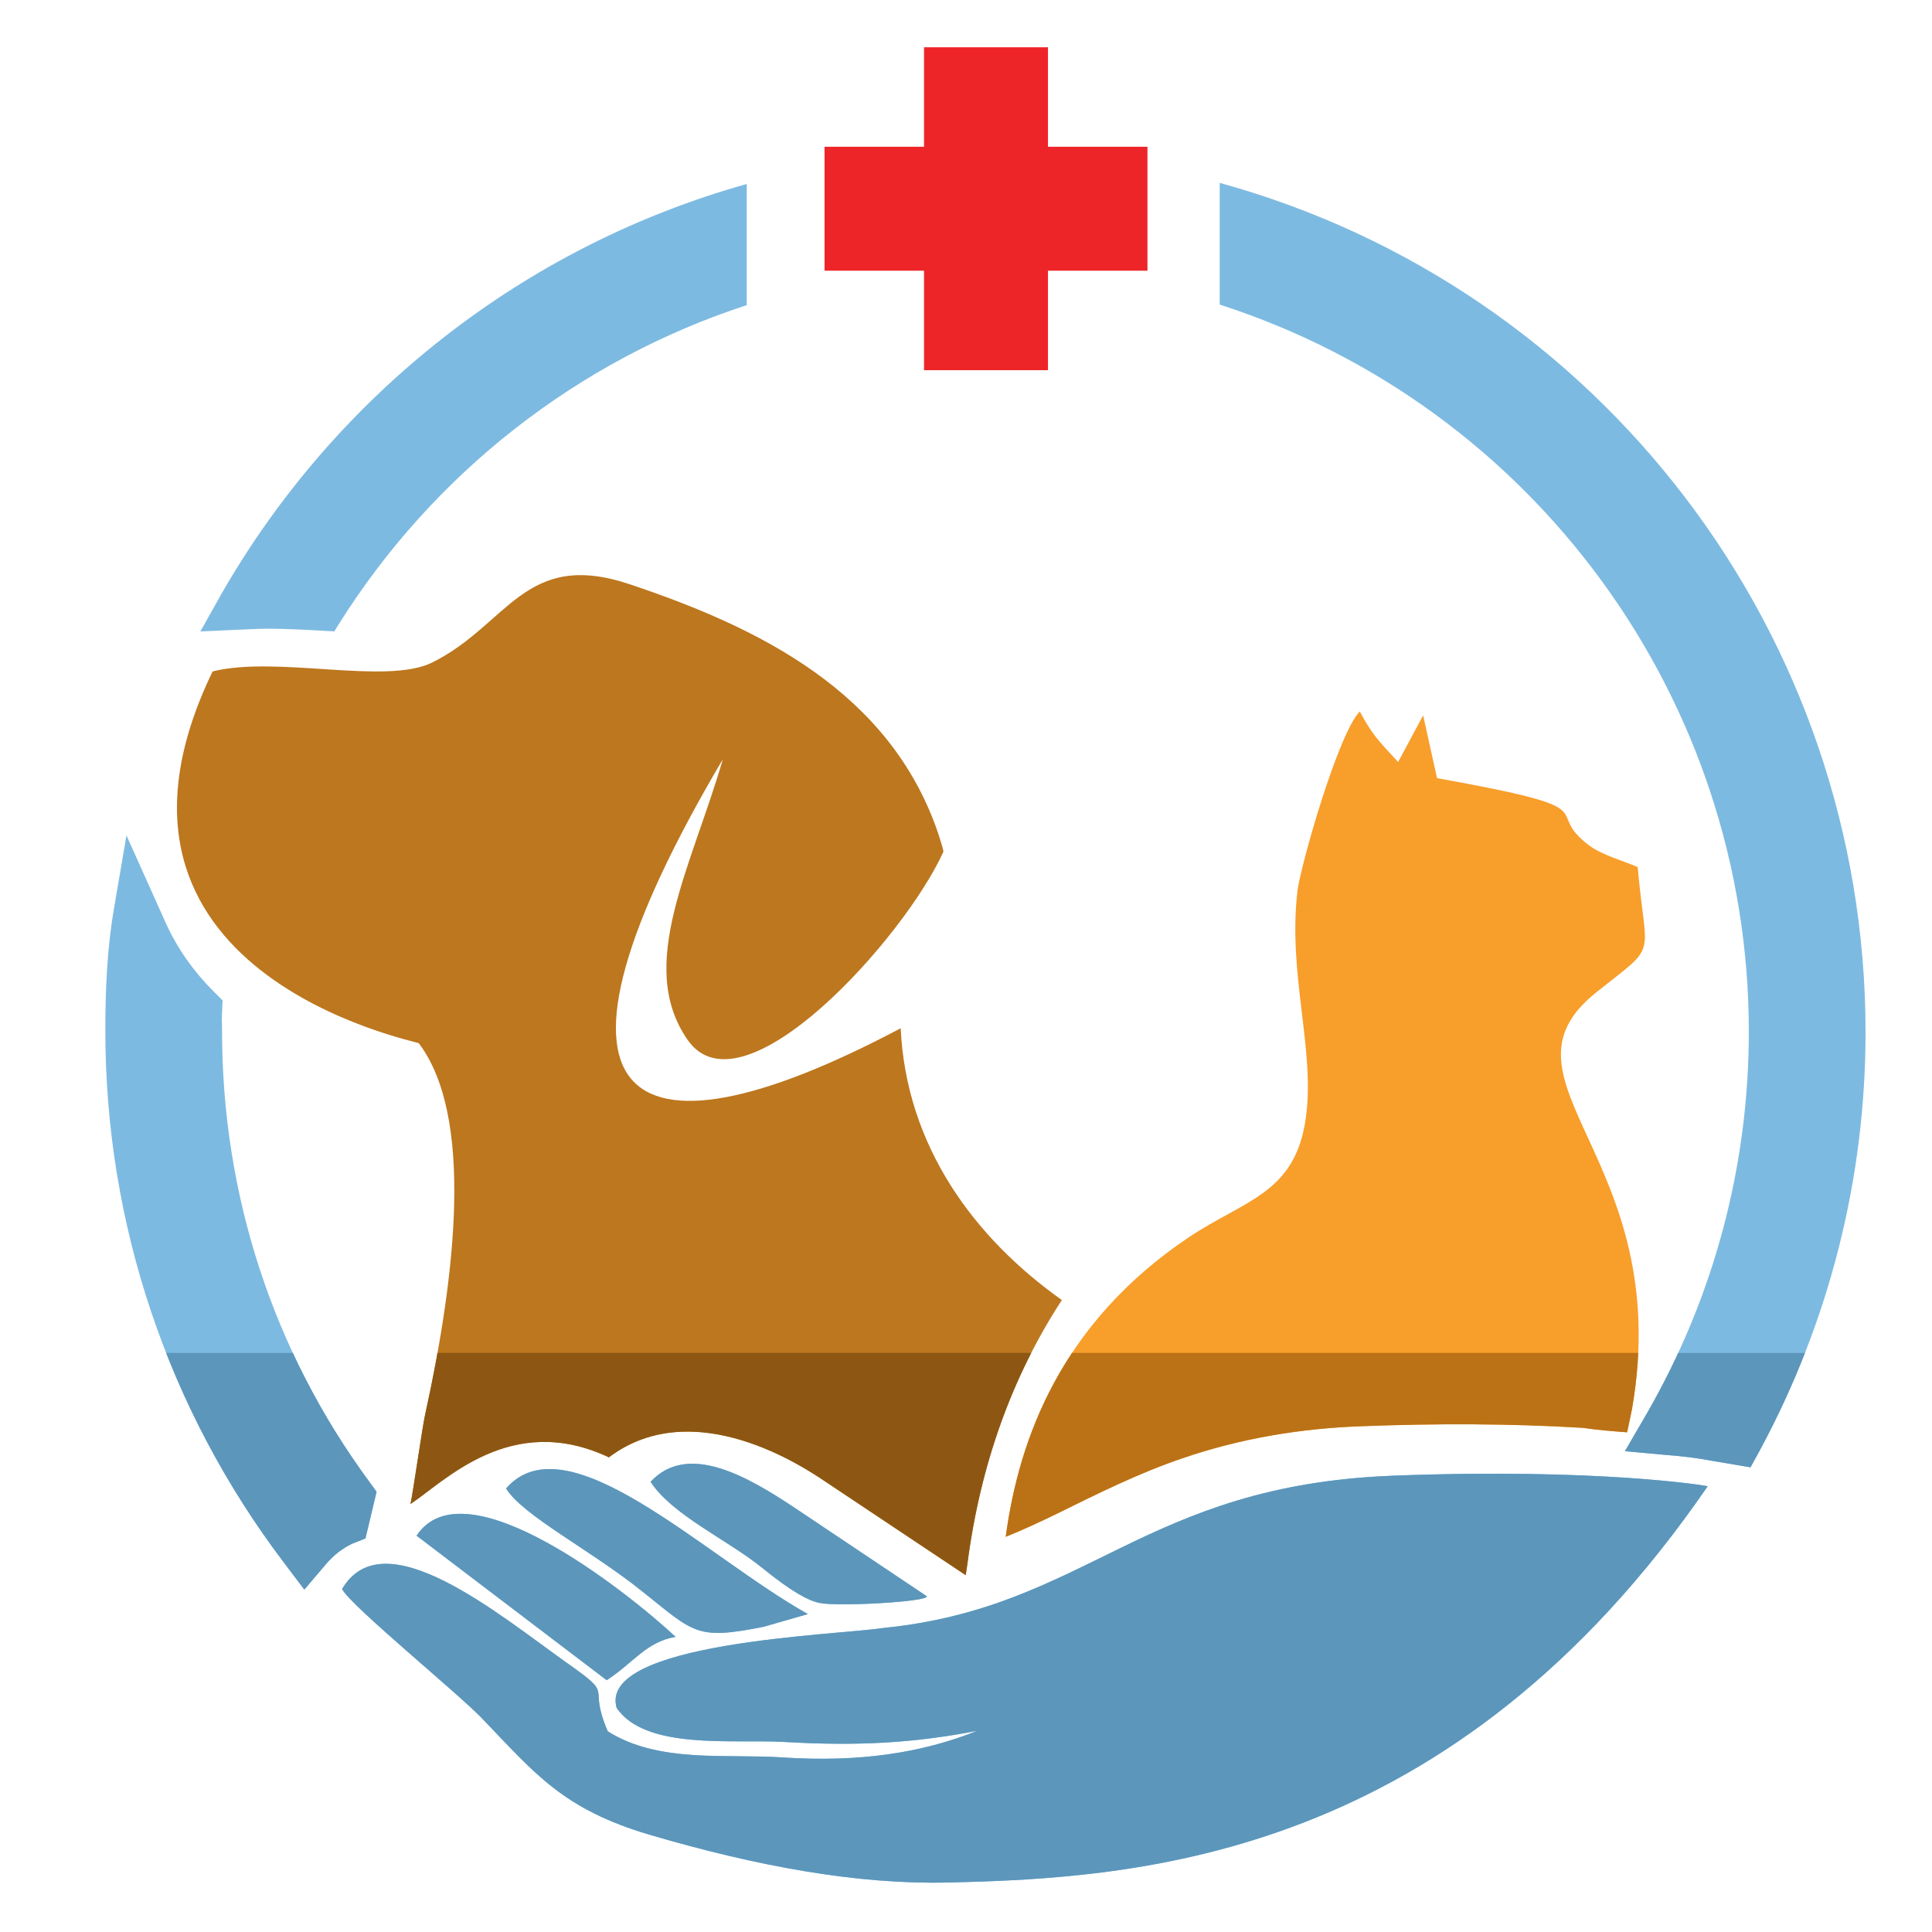
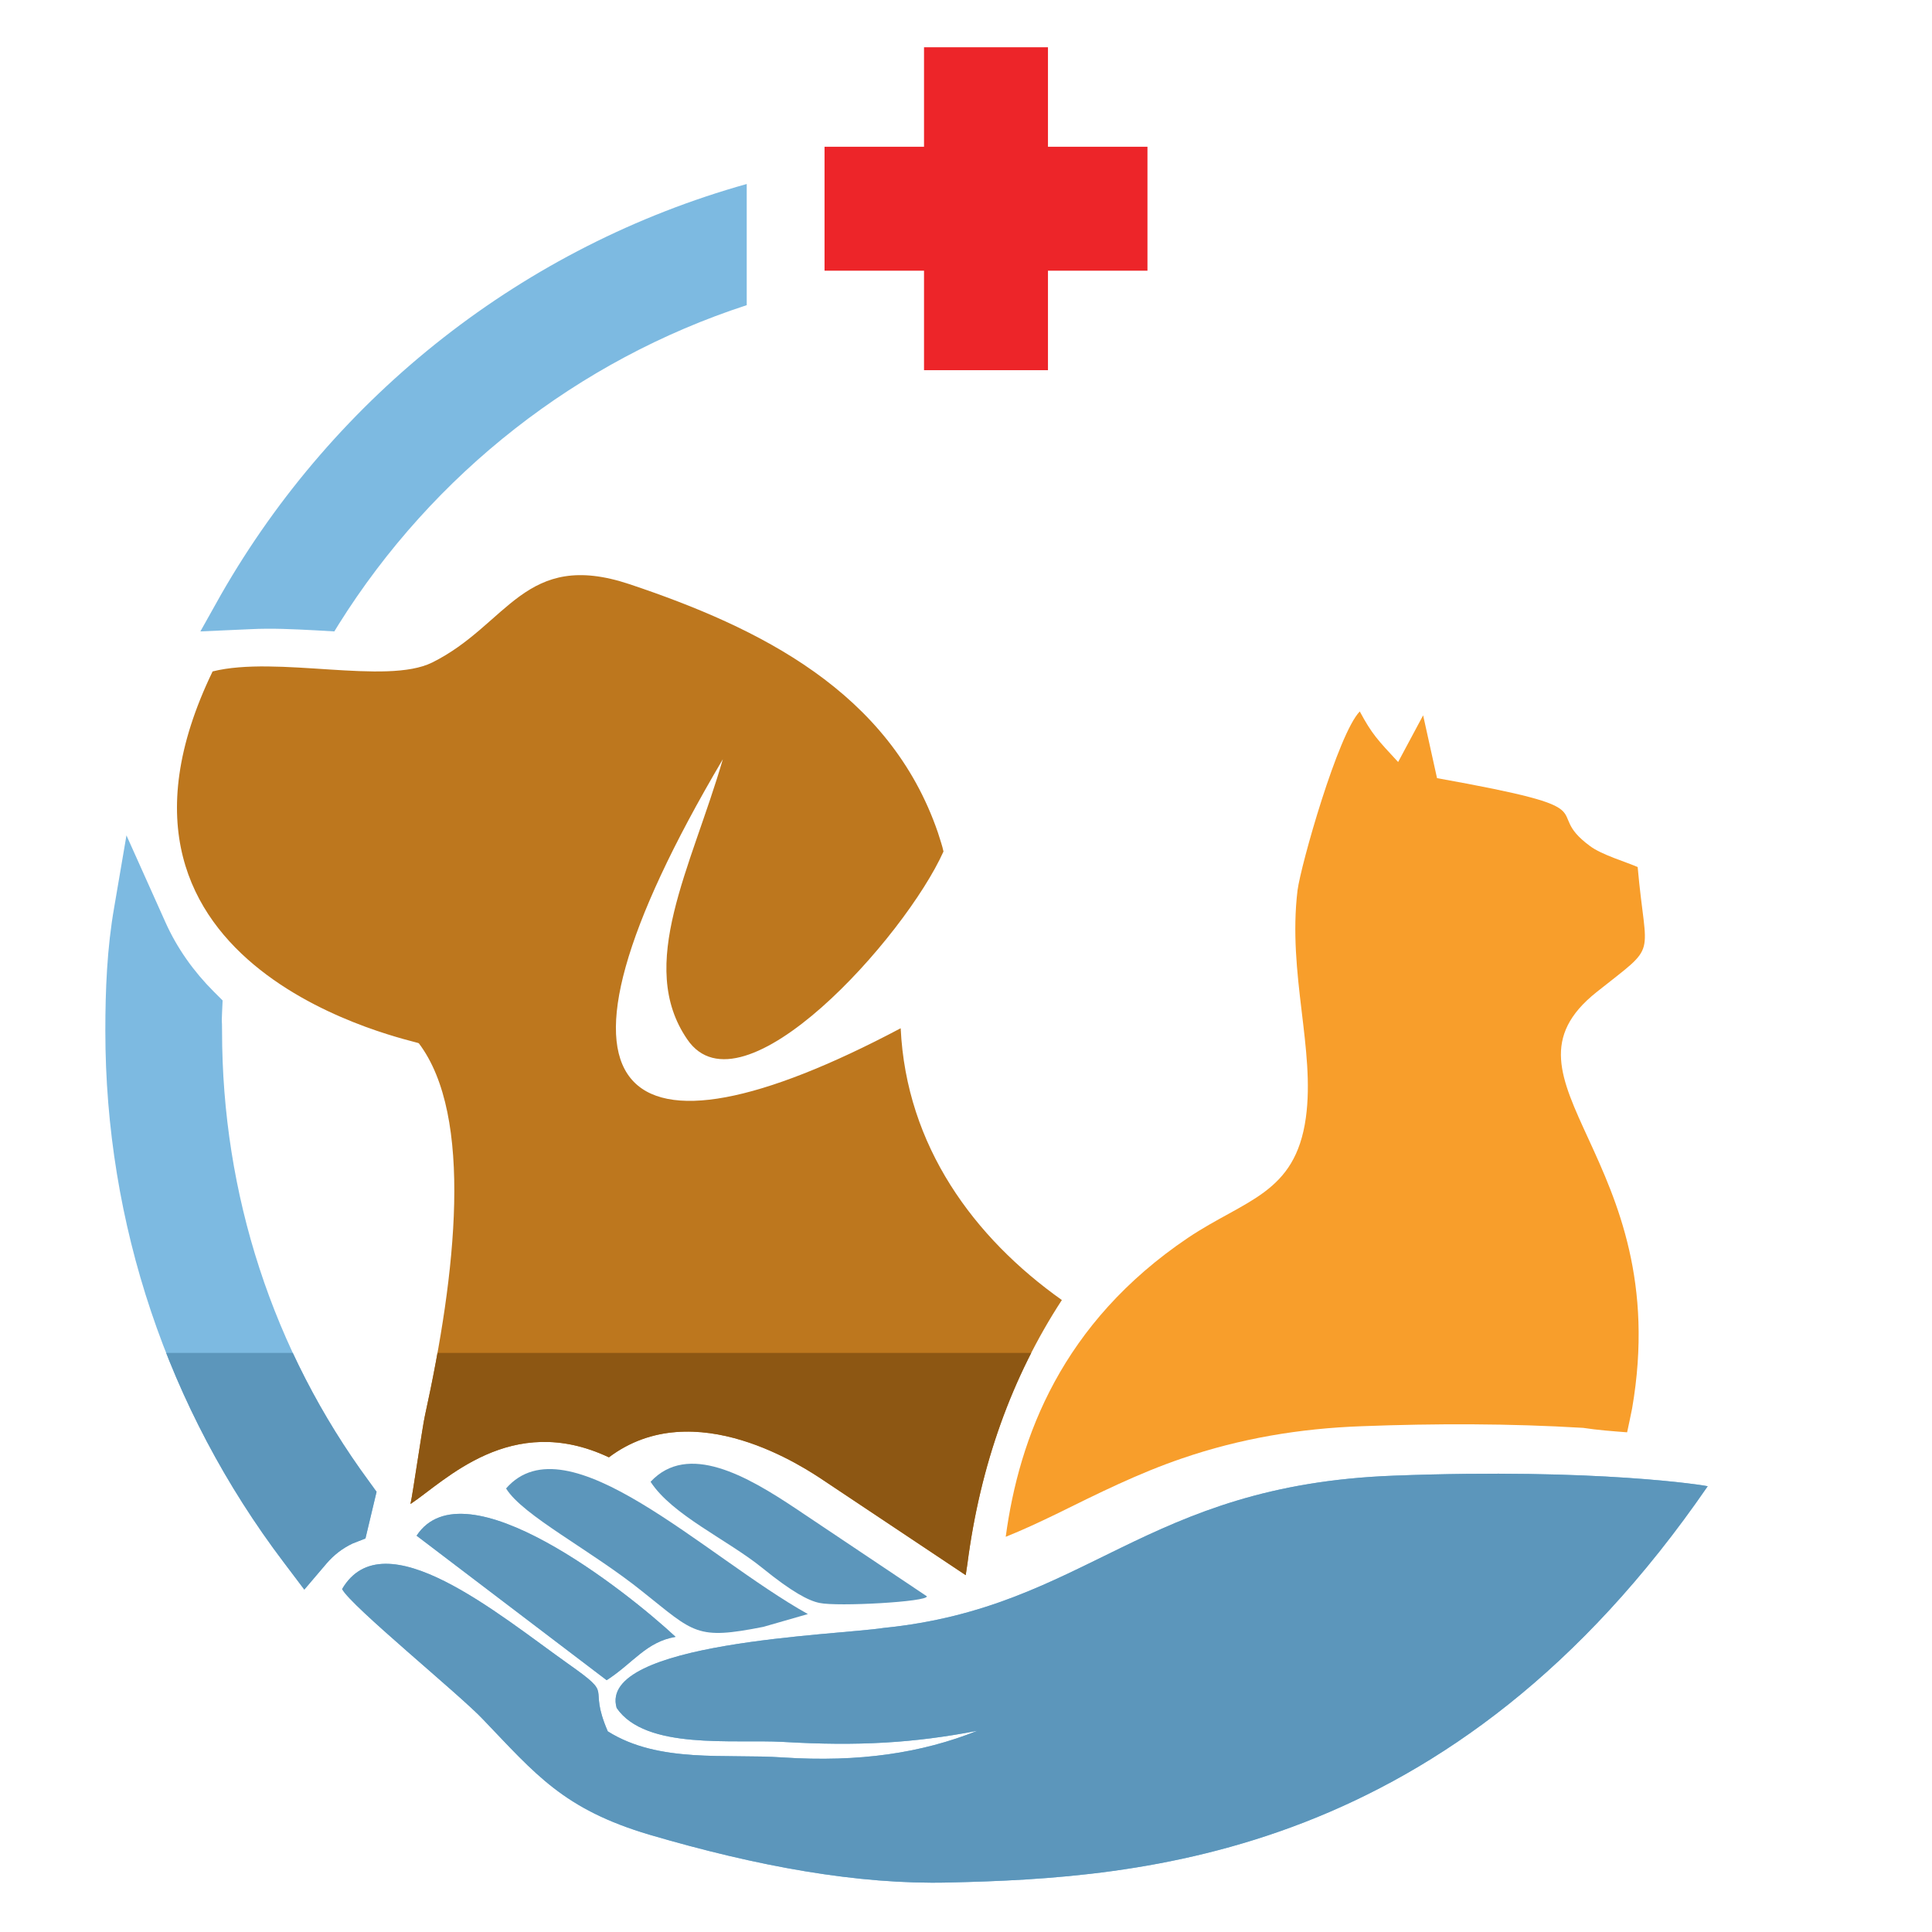
<svg xmlns="http://www.w3.org/2000/svg" width="1080" zoomAndPan="magnify" viewBox="0 0 810 810" height="1080" preserveAspectRatio="xMidYMid meet" version="1.0">
  <defs>
    <clipPath id="bea2a14f56">
      <path d="M 511 76 L 782.352 76 L 782.352 616 L 511 616 Z M 511 76 " clip-rule="nonzero" />
    </clipPath>
    <clipPath id="f379fac252">
      <path d="M 345 19.664 L 482 19.664 L 482 156 L 345 156 Z M 345 19.664 " clip-rule="nonzero" />
    </clipPath>
    <clipPath id="4c1a38ae92">
      <path d="M 44 567.219 L 158 567.219 L 158 667 L 44 667 Z M 44 567.219 " clip-rule="nonzero" />
    </clipPath>
    <clipPath id="2b42e0b1cd">
      <path d="M 511 567.219 L 782.352 567.219 L 782.352 616 L 511 616 Z M 511 567.219 " clip-rule="nonzero" />
    </clipPath>
    <clipPath id="92b19ec73e">
      <path d="M 143 617 L 716 617 L 716 789.969 L 143 789.969 Z M 143 617 " clip-rule="nonzero" />
    </clipPath>
    <clipPath id="df0836379a">
      <path d="M 74 567.219 L 446 567.219 L 446 661 L 74 661 Z M 74 567.219 " clip-rule="nonzero" />
    </clipPath>
    <clipPath id="57af854606">
-       <path d="M 421 567.219 L 690 567.219 L 690 645 L 421 645 Z M 421 567.219 " clip-rule="nonzero" />
-     </clipPath>
+       </clipPath>
  </defs>
  <path fill="#7dbae1" d="M 132.012 264.254 L 140.168 264.723 L 142.031 261.691 C 181.645 198.543 242.23 151.008 313.07 127.938 L 313.07 77.141 C 219.863 103.238 140.633 165.453 92.633 249.34 L 84.012 264.723 L 104.98 263.789 C 114.07 263.324 122.926 263.789 132.012 264.254 Z M 132.012 264.254 " fill-opacity="1" fill-rule="evenodd" />
  <path fill="#7dbae1" d="M 153.219 645.012 L 157.879 625.438 L 154.848 621.242 C 114.305 566.25 93.098 500.539 93.098 432.262 C 93.098 426.438 92.863 430.168 93.098 424.574 L 93.332 419.445 L 89.602 415.719 C 81.215 407.328 74.223 397.543 69.328 386.59 L 53.02 350.238 L 47.891 380.301 C 44.863 397.543 44.164 415.02 44.164 432.262 C 44.164 512.887 70.262 590.719 118.965 655.031 L 127.586 666.449 L 136.906 655.496 C 139.934 652.004 143.43 649.207 147.859 647.109 Z M 153.219 645.012 " fill-opacity="1" fill-rule="evenodd" />
  <g clip-path="url(#bea2a14f56)">
-     <path fill="#7dbae1" d="M 511.371 76.672 L 511.371 127.703 C 643.027 170.113 733.207 293.148 733.207 432.496 C 733.207 488.887 718.527 543.879 690.332 592.816 L 681.242 608.426 L 699.188 610.059 C 705.246 610.523 711.305 611.223 717.363 612.387 L 733.906 615.184 L 737.867 607.961 C 766.996 553.898 782.141 494.016 782.141 432.73 C 782.141 266.352 671.223 120.715 511.371 76.672 Z M 511.371 76.672 " fill-opacity="1" fill-rule="evenodd" />
-   </g>
+     </g>
  <path fill="#7dbae1" d="M 584.305 618.68 C 479.215 622.641 456.145 673.906 370.395 682.527 C 351.051 685.559 250.387 688.352 258.543 716.082 C 270.66 733.793 307.246 729.133 328.215 730.297 C 359.906 732.16 383.211 730.762 409.773 725.637 C 386.473 734.957 360.375 738.918 328.215 736.82 C 304.449 735.191 276.254 739.387 254.816 725.871 C 245.961 705.363 258.543 711.887 238.039 697.441 C 209.141 676.934 160.906 636.391 143.43 666.215 C 146.926 673.207 193.062 710.723 202.617 720.977 C 224.523 743.812 236.172 758.492 272.293 769.211 C 317.496 782.492 359.676 790.184 397.656 789.25 C 478.746 787.387 608.773 779 715.965 623.105 C 715.496 622.875 670.059 615.418 584.305 618.68 Z M 584.305 618.68 " fill-opacity="1" fill-rule="evenodd" />
-   <path fill="#7dbae1" d="M 320.059 682.062 L 338.703 676.703 C 295.359 652.469 237.805 594.68 212.172 624.039 C 219.164 635.457 247.824 649.906 269.496 667.383 C 291.164 684.625 291.863 687.652 320.059 682.062 Z M 320.059 682.062 " fill-opacity="1" fill-rule="evenodd" />
  <path fill="#7dbae1" d="M 174.656 643.848 L 254.348 704.434 C 265.535 697.207 270.895 688.352 283.242 686.258 C 262.738 667.148 194.695 613.32 174.656 643.848 Z M 174.656 643.848 " fill-opacity="1" fill-rule="evenodd" />
-   <path fill="#7dbae1" d="M 272.758 621.242 C 281.844 635.223 304.914 645.477 319.594 657.363 C 331.945 667.383 338.934 671.109 343.594 672.043 C 351.051 673.672 389.27 671.574 388.57 669.246 L 333.574 632.43 C 313.305 618.914 288.371 604.465 272.758 621.242 Z M 272.758 621.242 " fill-opacity="1" fill-rule="evenodd" />
  <path fill="#bd771e" d="M 303.051 318.316 C 289.77 363.988 266.699 404.535 288.137 435.758 C 310.973 469.312 379.48 392.883 395.559 356.996 C 395.094 354.668 394.16 352.105 393.23 349.074 C 372.957 289.887 318.195 263.09 263.902 244.914 C 219.863 230.234 213.105 261.926 181.18 277.77 C 161.84 287.324 116.168 274.742 89.137 281.5 C 27.852 408.262 174.887 436.457 175.586 437.391 C 198.656 467.914 191.199 534.094 178.152 593.516 C 177.219 597.477 173.023 626.602 172.094 630.562 C 186.539 621.012 214.27 591.648 255.281 610.992 C 291.164 583.961 337.77 615.652 345.461 620.777 L 404.879 660.391 L 405.578 655.73 C 410.938 614.254 424.223 577.203 445.191 545.047 C 408.375 518.945 379.945 480.5 377.617 431.098 C 259.707 493.547 218.23 461.855 303.051 318.316 Z M 303.051 318.316 " fill-opacity="1" fill-rule="evenodd" />
  <path fill="#f89e2b" d="M 682.176 600.504 C 682.875 597.242 683.574 593.98 684.273 590.484 C 702.449 485.16 622.523 453.234 669.359 415.953 C 695.691 394.98 690.098 403.137 686.602 363.523 C 681.941 361.426 671.457 358.395 666.562 354.668 C 645.359 339.055 677.746 339.754 602.48 326.238 L 596.656 299.906 L 586.172 319.48 C 577.547 310.16 575.219 307.828 570.094 298.277 C 561.004 307.598 545.391 362.59 543.992 373.309 C 539.801 408.262 551.449 439.953 547.488 468.613 C 543.062 500.539 522.09 502.867 498.09 518.945 C 445.191 554.598 427.25 602.602 421.656 644.312 C 428.648 641.516 435.641 638.254 442.863 634.758 C 460.34 626.137 477.117 617.746 495.523 611.457 C 519.992 603.066 544.926 598.875 571.023 597.941 C 601.781 596.777 633.008 596.777 663.766 598.641 C 669.824 599.574 676.117 600.039 682.176 600.504 Z M 682.176 600.504 " fill-opacity="1" fill-rule="evenodd" />
  <g clip-path="url(#f379fac252)">
    <path fill="#ed2529" d="M 387.402 19.816 L 439.367 19.816 L 439.367 61.527 L 481.078 61.527 L 481.078 113.492 L 439.367 113.492 L 439.367 155.203 L 387.402 155.203 L 387.402 113.492 L 345.691 113.492 L 345.691 61.527 L 387.402 61.527 Z M 387.402 19.816 " fill-opacity="1" fill-rule="evenodd" />
  </g>
  <g clip-path="url(#4c1a38ae92)">
    <path fill="#5c96bb" d="M 153.219 645.012 L 157.879 625.438 L 154.848 621.242 C 114.305 566.25 93.098 500.539 93.098 432.262 C 93.098 426.438 92.863 430.164 93.098 424.574 L 93.332 419.445 L 89.602 415.719 C 81.215 407.328 74.223 397.543 69.328 386.59 L 53.02 350.238 L 47.891 380.301 C 44.863 397.543 44.164 415.02 44.164 432.262 C 44.164 512.887 70.262 590.719 118.965 655.031 L 127.586 666.449 L 136.906 655.496 C 139.934 652 143.43 649.207 147.859 647.109 Z M 153.219 645.012 " fill-opacity="1" fill-rule="evenodd" />
  </g>
  <g clip-path="url(#2b42e0b1cd)">
-     <path fill="#5c96bb" d="M 511.371 76.672 L 511.371 127.703 C 643.027 170.113 733.207 293.148 733.207 432.496 C 733.207 488.887 718.527 543.879 690.332 592.816 L 681.242 608.426 L 699.188 610.059 C 705.246 610.523 711.305 611.223 717.363 612.387 L 733.906 615.184 L 737.867 607.961 C 766.996 553.898 782.141 494.016 782.141 432.73 C 782.141 266.352 671.223 120.715 511.371 76.672 Z M 511.371 76.672 " fill-opacity="1" fill-rule="evenodd" />
-   </g>
+     </g>
  <g clip-path="url(#92b19ec73e)">
    <path fill="#5c96bb" d="M 584.305 618.68 C 479.215 622.641 456.145 673.906 370.395 682.527 C 351.051 685.559 250.387 688.352 258.543 716.082 C 270.66 733.793 307.246 729.133 328.215 730.297 C 359.906 732.16 383.211 730.762 409.773 725.637 C 386.473 734.957 360.375 738.918 328.215 736.82 C 304.449 735.191 276.254 739.387 254.816 725.871 C 245.961 705.363 258.543 711.887 238.039 697.441 C 209.141 676.934 160.906 636.391 143.43 666.215 C 146.926 673.207 193.062 710.723 202.617 720.977 C 224.523 743.812 236.172 758.492 272.293 769.211 C 317.496 782.492 359.676 790.184 397.656 789.25 C 478.746 787.387 608.773 779 715.965 623.105 C 715.496 622.875 670.059 615.418 584.305 618.68 Z M 584.305 618.68 " fill-opacity="1" fill-rule="evenodd" />
  </g>
  <path fill="#5c96bb" d="M 320.059 682.062 L 338.703 676.703 C 295.359 652.469 237.805 594.68 212.172 624.039 C 219.164 635.457 247.824 649.906 269.496 667.383 C 291.164 684.625 291.863 687.652 320.059 682.062 Z M 320.059 682.062 " fill-opacity="1" fill-rule="evenodd" />
  <path fill="#5c96bb" d="M 174.656 643.848 L 254.348 704.43 C 265.535 697.207 270.895 688.352 283.242 686.258 C 262.738 667.148 194.695 613.32 174.656 643.848 Z M 174.656 643.848 " fill-opacity="1" fill-rule="evenodd" />
  <path fill="#5c96bb" d="M 272.758 621.242 C 281.844 635.223 304.914 645.477 319.594 657.363 C 331.945 667.383 338.934 671.109 343.594 672.043 C 351.051 673.672 389.27 671.574 388.57 669.246 L 333.574 632.43 C 313.305 618.914 288.371 604.465 272.758 621.242 Z M 272.758 621.242 " fill-opacity="1" fill-rule="evenodd" />
  <g clip-path="url(#df0836379a)">
    <path fill="#8d5713" d="M 303.051 318.316 C 289.77 363.988 266.699 404.535 288.137 435.758 C 310.973 469.312 379.48 392.883 395.559 356.996 C 395.094 354.668 394.16 352.105 393.23 349.074 C 372.957 289.887 318.195 263.09 263.902 244.914 C 219.863 230.234 213.105 261.926 181.18 277.77 C 161.84 287.324 116.168 274.742 89.137 281.5 C 27.852 408.262 174.887 436.457 175.586 437.391 C 198.656 467.914 191.199 534.094 178.152 593.516 C 177.219 597.477 173.023 626.602 172.094 630.562 C 186.539 621.012 214.27 591.648 255.281 610.992 C 291.164 583.961 337.77 615.652 345.461 620.777 L 404.879 660.391 L 405.578 655.73 C 410.938 614.254 424.223 577.203 445.191 545.047 C 408.375 518.945 379.945 480.5 377.617 431.098 C 259.707 493.547 218.23 461.855 303.051 318.316 Z M 303.051 318.316 " fill-opacity="1" fill-rule="evenodd" />
  </g>
  <g clip-path="url(#57af854606)">
    <path fill="#bb7216" d="M 682.176 600.504 C 682.875 597.242 683.574 593.98 684.273 590.484 C 702.449 485.16 622.523 453.234 669.359 415.953 C 695.691 394.98 690.098 403.137 686.602 363.523 C 681.941 361.426 671.457 358.395 666.562 354.668 C 645.359 339.055 677.746 339.754 602.48 326.238 L 596.656 299.906 L 586.172 319.48 C 577.547 310.16 575.219 307.828 570.094 298.277 C 561.004 307.598 545.391 362.59 543.992 373.309 C 539.801 408.262 551.449 439.953 547.488 468.613 C 543.062 500.539 522.09 502.867 498.09 518.945 C 445.191 554.598 427.25 602.602 421.656 644.312 C 428.648 641.516 435.641 638.254 442.863 634.758 C 460.34 626.137 477.117 617.746 495.523 611.457 C 519.992 603.066 544.926 598.875 571.023 597.941 C 601.781 596.777 633.008 596.777 663.766 598.641 C 669.824 599.57 676.117 600.039 682.176 600.504 Z M 682.176 600.504 " fill-opacity="1" fill-rule="evenodd" />
  </g>
</svg>